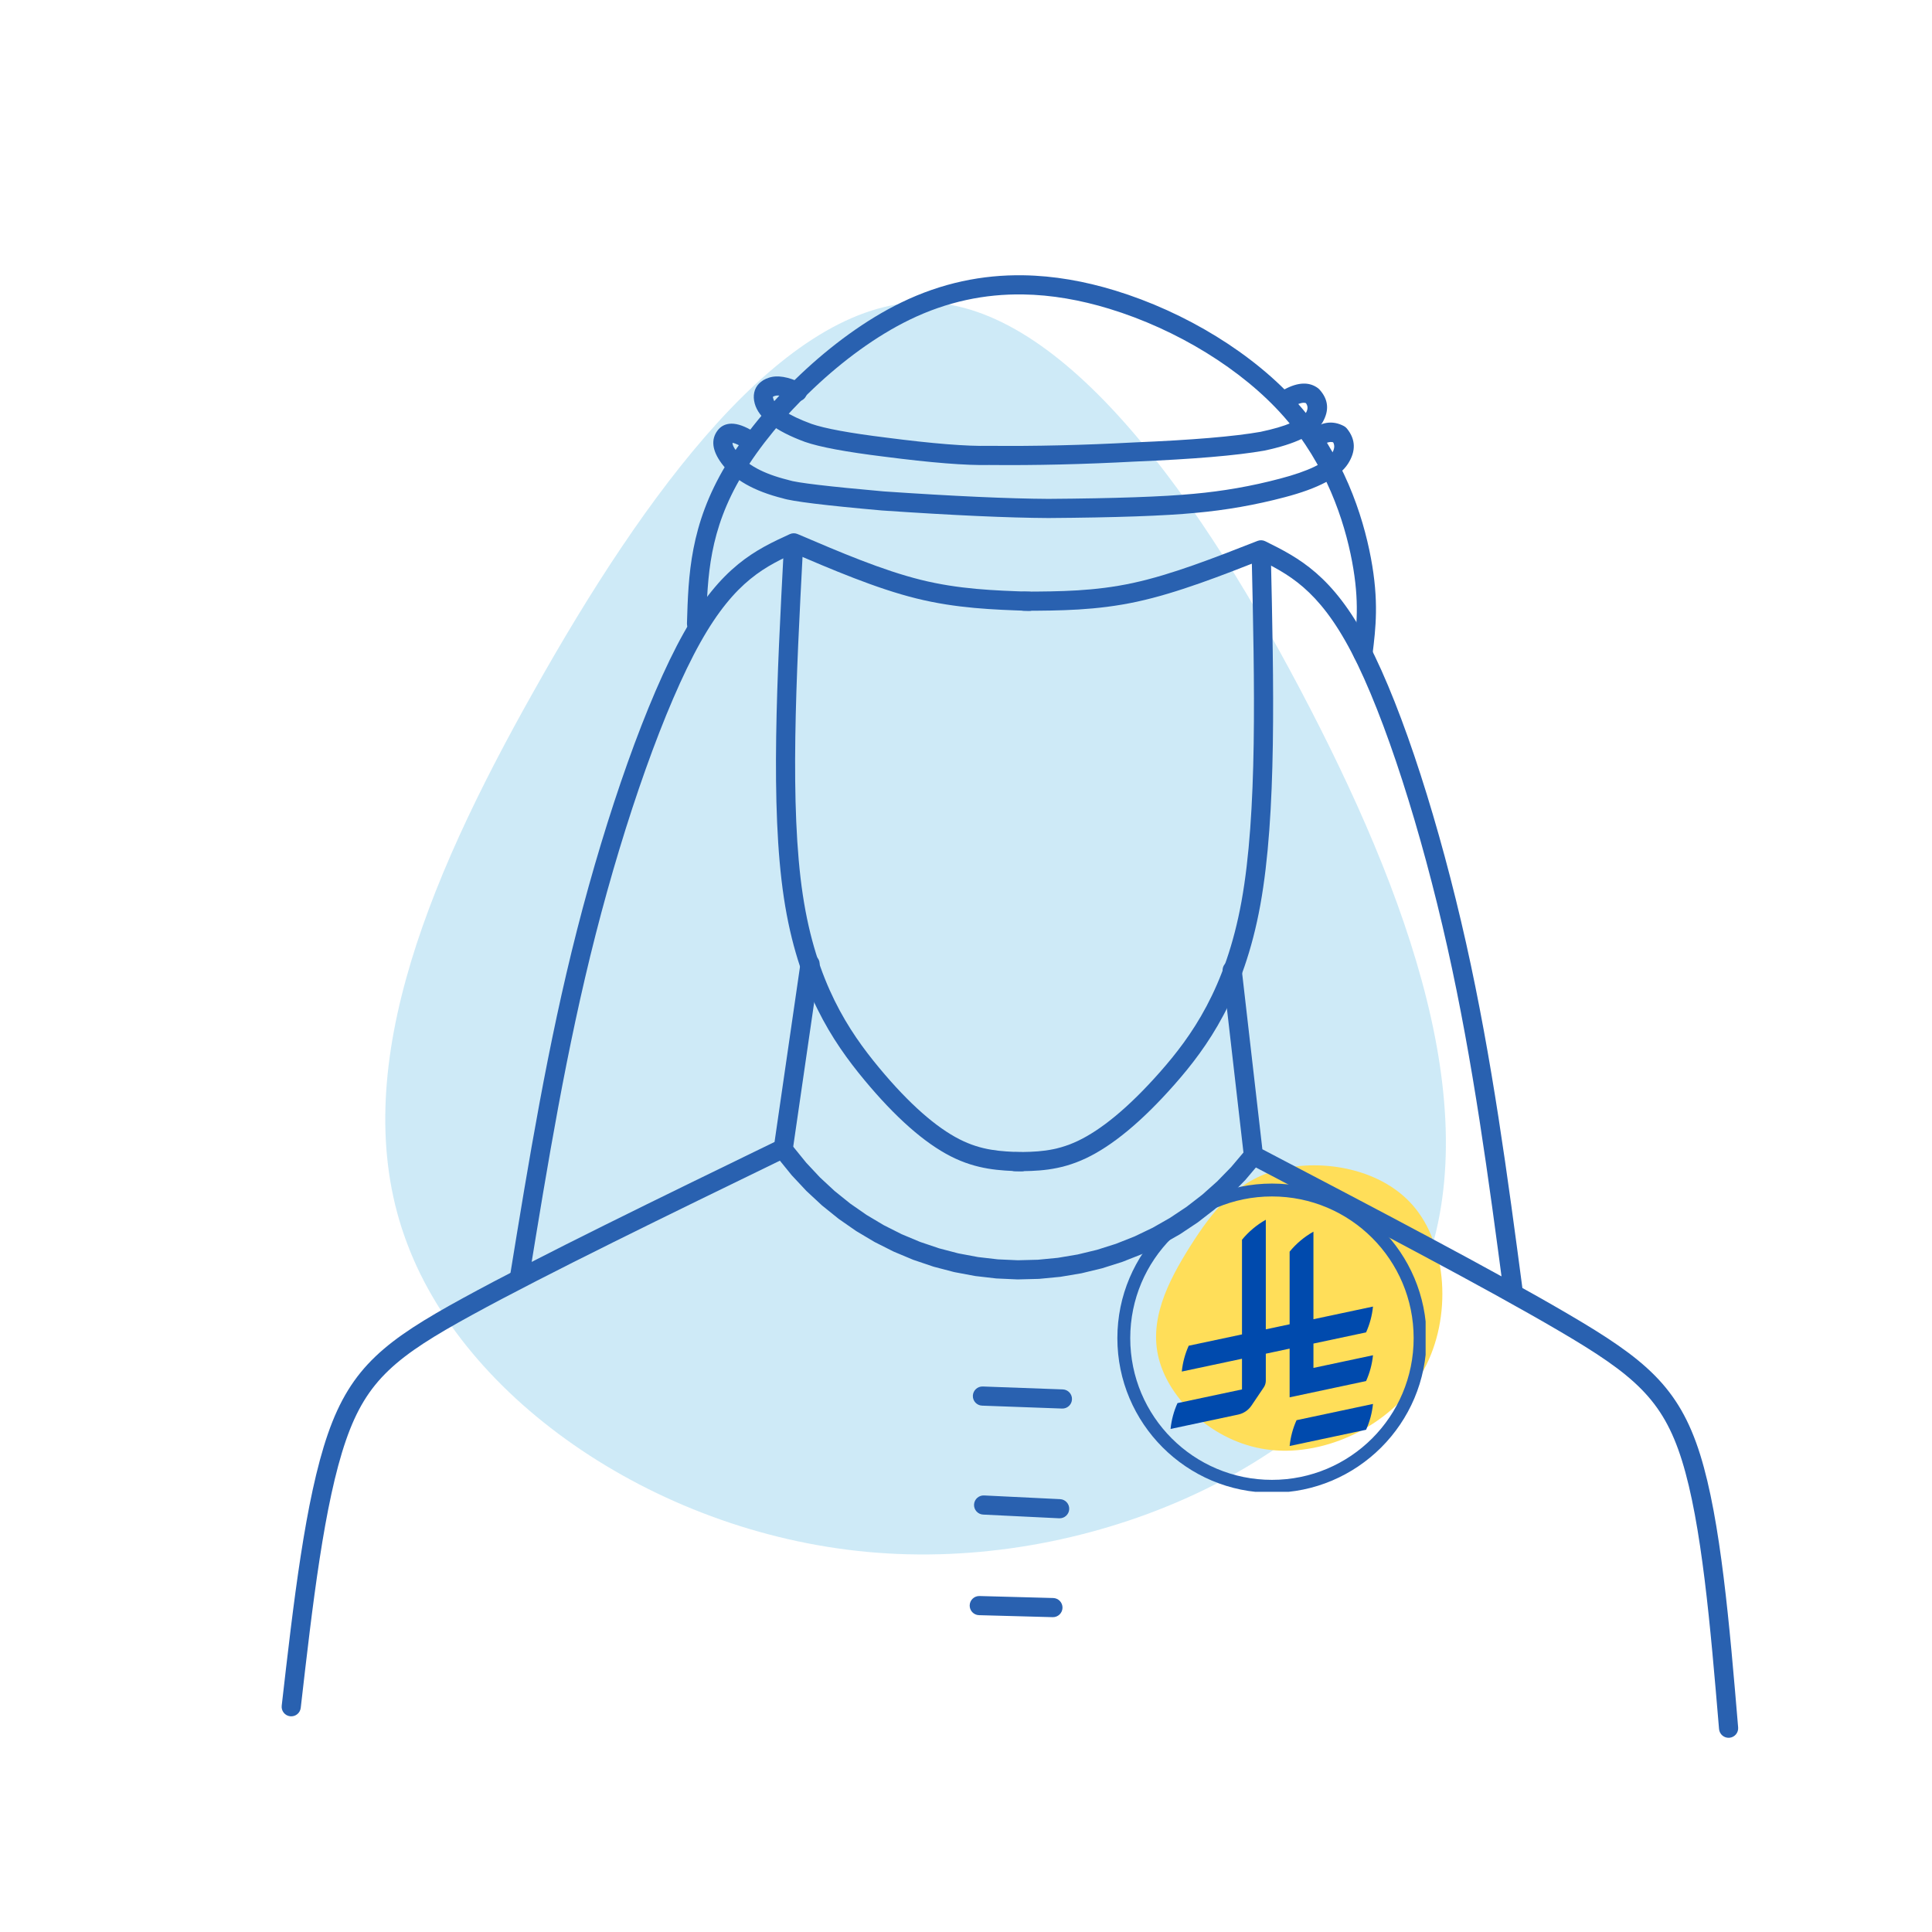
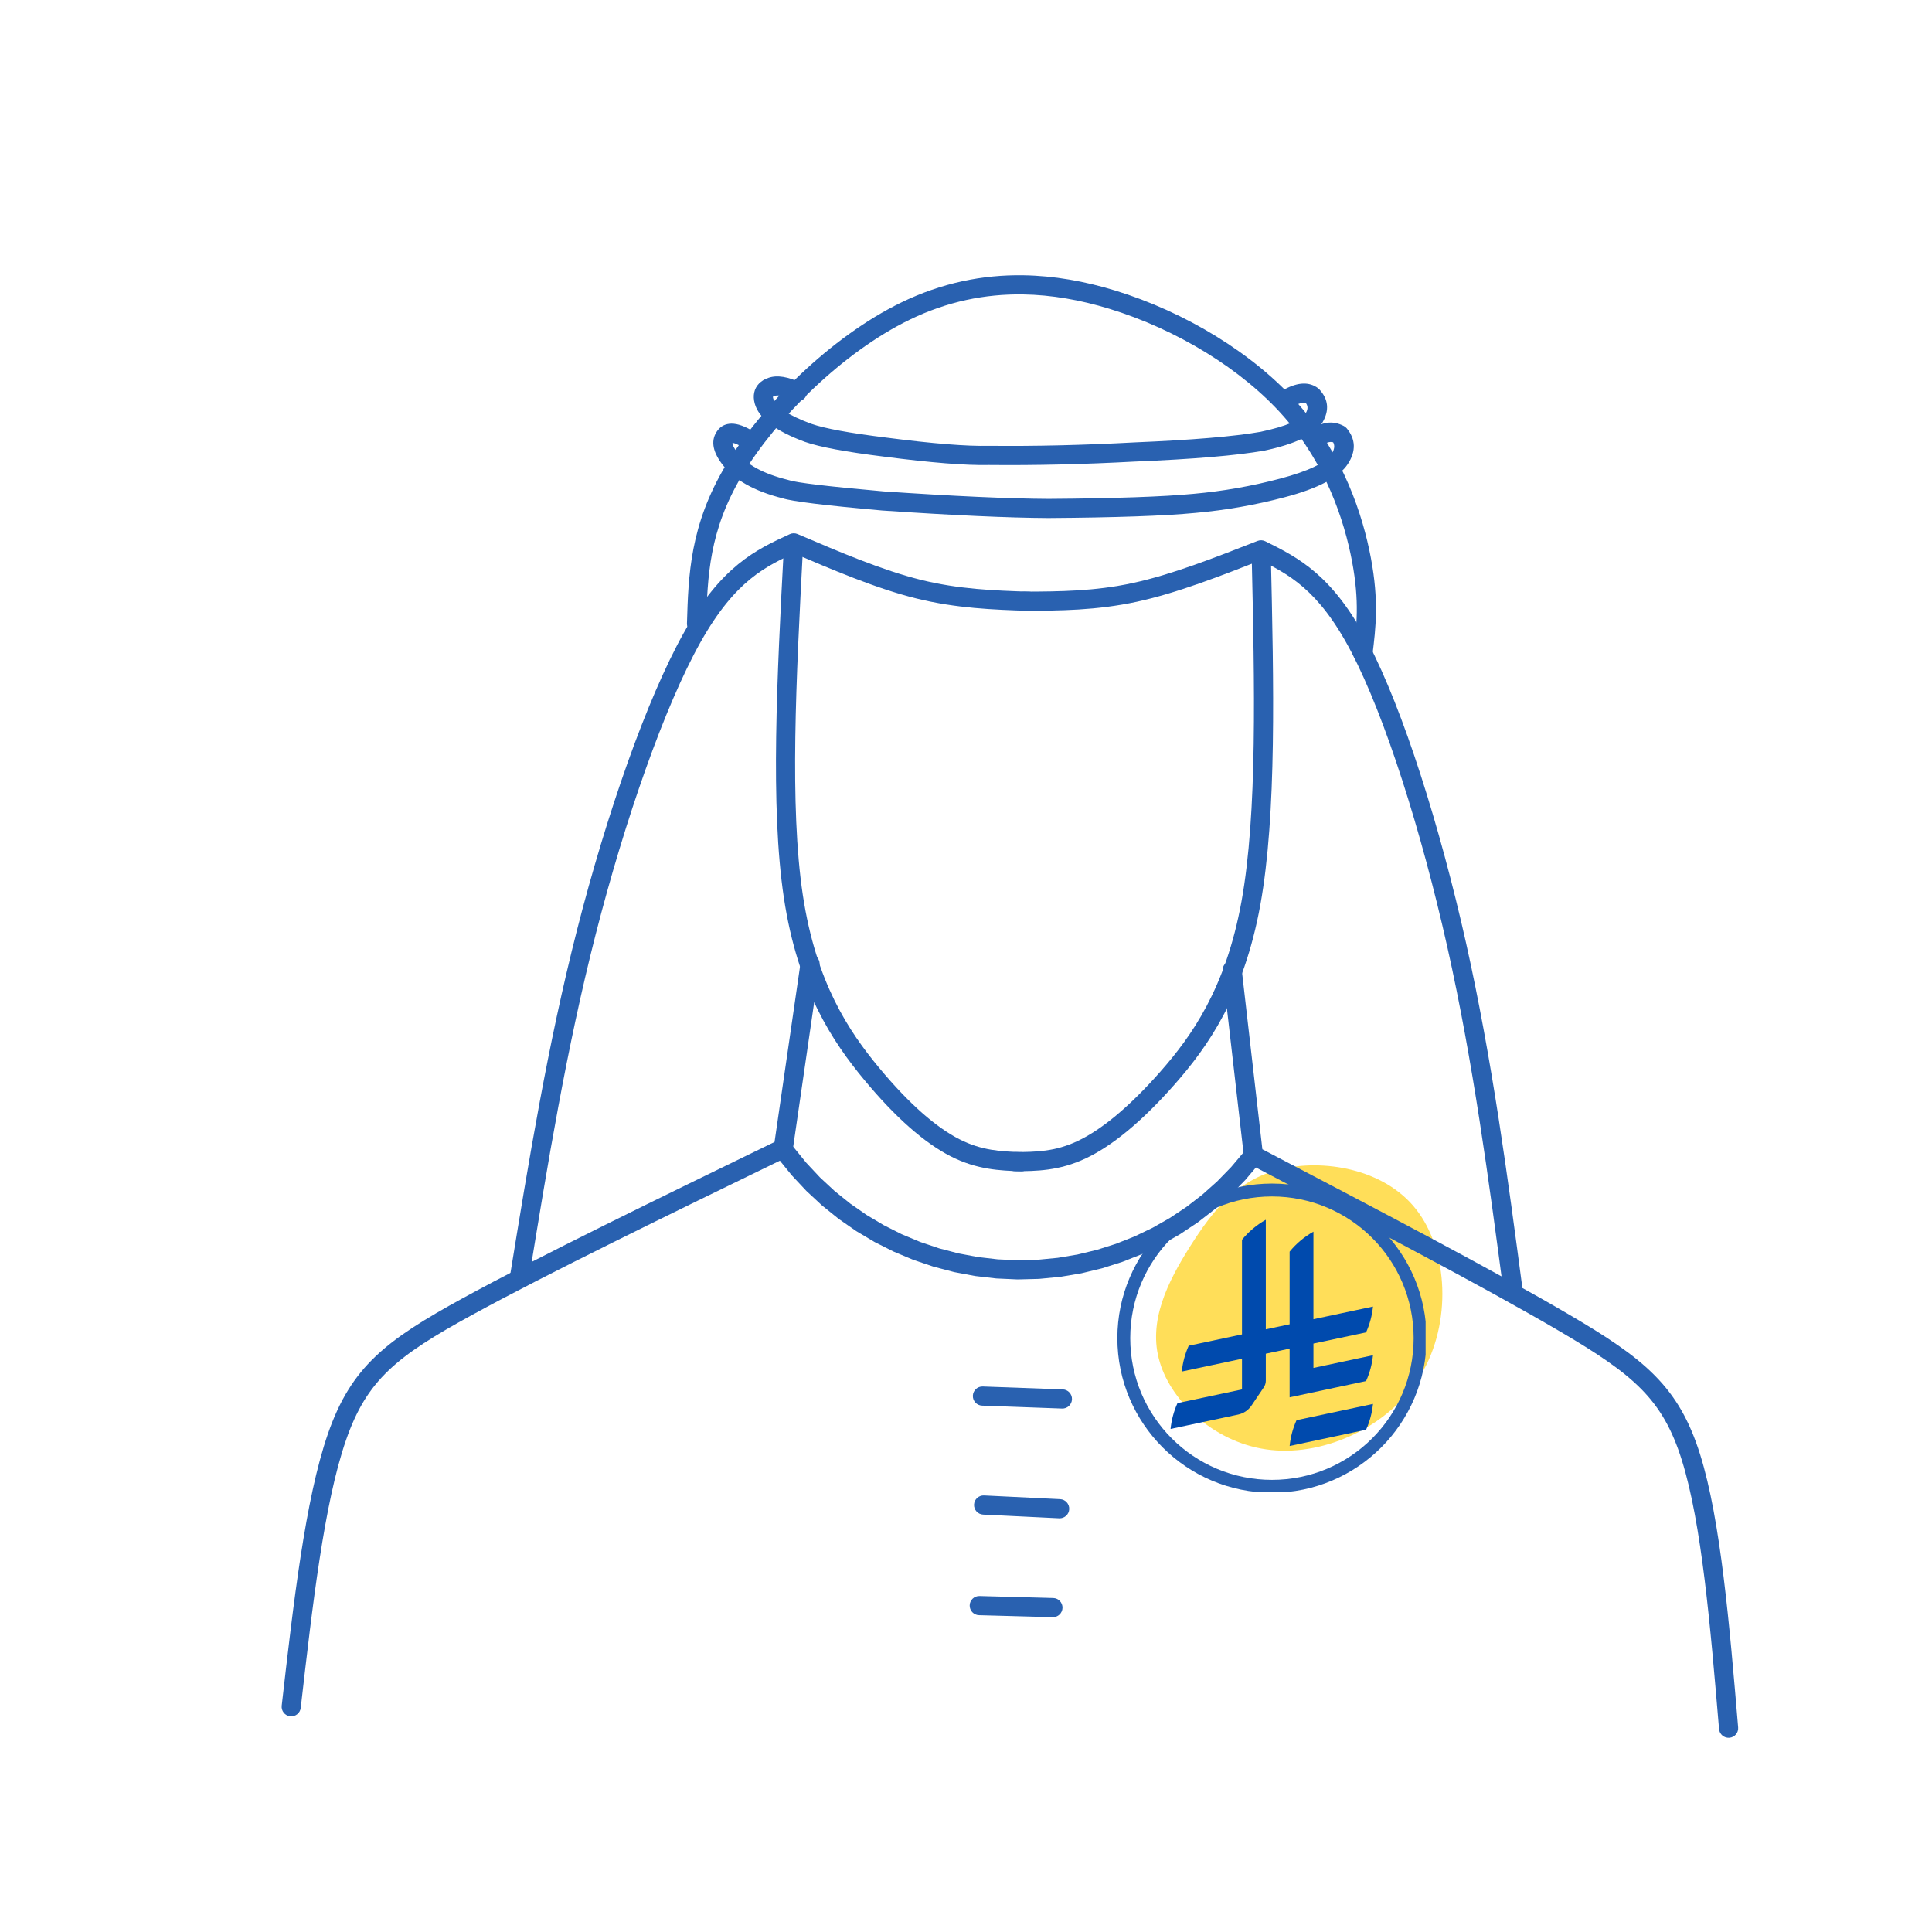
<svg xmlns="http://www.w3.org/2000/svg" width="1080" zoomAndPan="magnify" viewBox="0 0 810 810" height="1080" preserveAspectRatio="xMidYMid meet" version="1.0">
  <defs>
    <filter x="0%" y="0%" width="100%" height="100%" id="f75e45bc8a">
      <feColorMatrix values="0 0 0 0 1 0 0 0 0 1 0 0 0 0 1 0 0 0 1 0" color-interpolation-filters="sRGB" />
    </filter>
    <mask id="eed5140b5d">
      <g filter="url(#f75e45bc8a)">
        <rect x="-81" width="972" fill="#000000" y="-81" height="972" fill-opacity="0.23" />
      </g>
    </mask>
    <clipPath id="06730af6fc">
      <path d="M 115 39 L 561 39 L 561 565 L 115 565 Z M 115 39 " clip-rule="nonzero" />
    </clipPath>
    <clipPath id="f679dc4ed0">
      <path d="M 239.117 671.738 L -14.469 198.387 L 385.5 -15.887 L 639.086 457.465 Z M 239.117 671.738 " clip-rule="nonzero" />
    </clipPath>
    <clipPath id="96e0f3e9b9">
      <path d="M 239.117 671.738 L -14.469 198.387 L 385.5 -15.887 L 639.086 457.465 Z M 239.117 671.738 " clip-rule="nonzero" />
    </clipPath>
    <clipPath id="2b0a7c41cc">
      <rect x="0" width="633" y="0" height="658" />
    </clipPath>
    <clipPath id="84aa4fd634">
      <path d="M 16 0.398 L 137 0.398 L 137 121 L 16 121 Z M 16 0.398 " clip-rule="nonzero" />
    </clipPath>
    <clipPath id="53e2f02ffe">
      <path d="M 72 100 L 107.871 100 L 107.871 119 L 72 119 Z M 72 100 " clip-rule="nonzero" />
    </clipPath>
    <clipPath id="1c988290b2">
      <path d="M 22.762 23.383 L 107.871 23.383 L 107.871 112 L 22.762 112 Z M 22.762 23.383 " clip-rule="nonzero" />
    </clipPath>
    <clipPath id="1c18d0eeca">
      <path d="M 0.461 8.215 L 129.699 8.215 L 129.699 137.457 L 0.461 137.457 Z M 0.461 8.215 " clip-rule="nonzero" />
    </clipPath>
    <clipPath id="4cec2c7496">
      <rect x="0" width="138" y="0" height="138" />
    </clipPath>
  </defs>
  <rect x="-81" width="972" fill="#ffffff" y="-81" height="972" fill-opacity="1" />
  <rect x="-81" width="972" fill="#ffffff" y="-81" height="972" fill-opacity="1" />
  <g mask="url(#eed5140b5d)">
    <g transform="matrix(1, 0, 0, 1, 46, 87)">
      <g clip-path="url(#2b0a7c41cc)">
        <g clip-path="url(#06730af6fc)">
          <g clip-path="url(#f679dc4ed0)">
            <g clip-path="url(#96e0f3e9b9)">
-               <path fill="#28a4db" d="M 177.957 202.461 C 223.773 120.809 282.398 39.281 341.387 39.727 C 400.055 40.34 458.277 122.949 503.176 209.824 C 548.07 296.699 579.32 388.008 546.727 456 C 513.984 524.484 417.398 569.656 326.191 564.289 C 235.477 559.066 150.457 503.133 124.703 434.355 C 98.629 365.746 131.816 284.285 177.957 202.461 Z M 177.957 202.461 " fill-opacity="1" fill-rule="nonzero" />
-             </g>
+               </g>
          </g>
        </g>
      </g>
    </g>
  </g>
  <g transform="matrix(1, 0, 0, 1, 468, 488)">
    <g clip-path="url(#4cec2c7496)">
      <g clip-path="url(#84aa4fd634)">
        <path fill="#ffde59" d="M 125.723 19.035 C 139.273 36.254 140.688 66.746 127.793 88.297 C 114.902 109.848 87.895 122.363 64.93 119.918 C 42.062 117.562 23.336 100.152 18.254 83.121 C 13.078 66.086 21.641 49.336 30.957 34.562 C 40.371 19.691 50.531 6.707 68.508 2.285 C 86.48 -2.234 112.266 1.812 125.723 19.035 Z M 125.723 19.035 " fill-opacity="1" fill-rule="nonzero" />
      </g>
      <g clip-path="url(#53e2f02ffe)">
        <path fill="#004aad" d="M 75.582 107.418 C 74.066 110.777 73.066 114.418 72.684 118.242 L 104.734 111.43 C 106.246 108.074 107.246 104.43 107.633 100.605 Z M 75.582 107.418 " fill-opacity="1" fill-rule="nonzero" />
      </g>
      <g clip-path="url(#1c988290b2)">
        <path fill="#004aad" d="M 104.734 91.02 C 106.246 87.66 107.25 84.016 107.633 80.195 L 82.668 85.504 L 82.668 75.297 L 104.734 70.609 C 106.246 67.254 107.25 63.609 107.633 59.785 L 82.664 65.09 L 82.664 28.383 C 78.84 30.531 75.441 33.387 72.68 36.762 L 72.68 67.211 L 62.695 69.332 L 62.695 23.391 C 58.871 25.535 55.473 28.395 52.711 31.77 L 52.711 71.457 L 30.371 76.203 C 28.859 79.562 27.855 83.207 27.473 87.027 L 52.711 81.664 L 52.711 94.52 L 25.664 100.266 C 24.148 103.625 23.148 107.27 22.762 111.09 L 51.078 105.074 C 53.383 104.594 55.363 103.23 56.648 101.355 L 61.844 93.656 C 62.383 92.859 62.695 91.898 62.695 90.863 L 62.695 79.543 L 72.68 77.418 L 72.68 97.836 L 104.73 91.02 Z M 104.734 91.02 " fill-opacity="1" fill-rule="nonzero" />
      </g>
      <g clip-path="url(#1c18d0eeca)">
        <path fill="#2961b0" d="M 65.27 8.215 C 29.508 8.215 0.461 37.266 0.461 73.027 C 0.461 108.785 29.508 137.836 65.27 137.836 C 101.031 137.836 130.082 108.785 130.082 73.027 C 130.082 37.266 101.031 8.215 65.27 8.215 Z M 65.27 13.617 C 98.113 13.617 124.68 40.184 124.68 73.027 C 124.68 105.867 98.113 132.438 65.27 132.438 C 32.43 132.438 5.859 105.867 5.859 73.027 C 5.859 40.184 32.43 13.617 65.27 13.617 Z M 65.27 13.617 " fill-opacity="1" fill-rule="nonzero" />
      </g>
    </g>
  </g>
  <path fill="#2961b0" d="M 118.109 715.109 C 123.016 672.211 127.984 628.566 137.449 601.227 C 147.227 572.969 161.965 561.82 194.145 544.211 C 226.156 526.691 276.449 502.246 326.598 477.867 L 326.59 477.871 L 326.637 477.848 L 324.426 480.879 L 335.656 403.551 C 335.977 401.355 338.012 399.836 340.207 400.152 C 342.402 400.473 343.922 402.508 343.605 404.703 L 332.375 482.031 C 332.184 483.344 331.355 484.48 330.16 485.062 L 330.105 485.09 C 279.879 509.508 229.801 533.852 198 551.254 C 166.344 568.578 153.82 578.48 145.039 603.855 C 135.938 630.148 131.043 672.711 126.086 716.02 C 125.836 718.223 123.844 719.805 121.641 719.555 C 119.438 719.301 117.855 717.312 118.109 715.109 Z M 118.109 715.109 " fill-opacity="1" fill-rule="nonzero" />
  <path fill="#2961b0" d="M 728.723 724.227 C 725.098 681.203 721.434 637.43 712.793 609.82 C 703.863 581.285 689.465 569.699 657.824 551.137 C 626.348 532.668 576.812 506.73 527.414 480.867 L 527.422 480.867 L 527.375 480.844 L 529.496 483.941 L 520.578 406.312 C 520.324 404.109 518.332 402.527 516.129 402.781 C 513.926 403.035 512.344 405.023 512.598 407.227 L 521.516 484.855 C 521.668 486.176 522.461 487.336 523.637 487.953 L 523.684 487.977 L 523.688 487.98 C 573.164 513.887 622.496 539.719 653.762 558.062 C 684.887 576.324 697.109 586.598 705.129 612.223 C 713.441 638.773 717.062 681.465 720.719 724.902 C 720.906 727.113 722.848 728.754 725.059 728.566 C 727.27 728.379 728.91 726.438 728.723 724.227 Z M 728.723 724.227 " fill-opacity="1" fill-rule="nonzero" />
  <path fill="#2961b0" d="M 336.648 229.934 C 333.789 284.312 330.984 338.035 336.582 375.195 C 342.117 411.941 355.902 432.387 368.535 447.621 C 381.336 463.051 392.656 472.742 402.223 477.621 C 411.617 482.418 419.602 482.734 428.371 483.051 C 430.586 483.129 432.32 484.992 432.238 487.207 C 432.16 489.422 430.301 491.156 428.082 491.078 C 419.277 490.762 409.691 490.449 398.57 484.777 C 387.621 479.191 375.48 468.574 362.355 452.75 C 349.062 436.723 334.449 414.961 328.641 376.391 C 322.891 338.234 325.789 283.547 328.629 229.512 C 328.746 227.297 330.637 225.594 332.852 225.711 C 335.066 225.828 336.766 227.719 336.648 229.934 Z M 336.648 229.934 " fill-opacity="1" fill-rule="nonzero" />
  <path fill="#2961b0" d="M 524.77 232.742 C 526.004 287.184 527.203 340.969 520.5 377.941 C 513.867 414.508 499.48 434.531 486.398 449.383 C 473.141 464.422 461.539 473.77 451.828 478.363 C 442.293 482.875 434.305 482.957 425.531 483.008 C 423.312 483.02 421.527 484.828 421.539 487.047 C 421.551 489.266 423.359 491.051 425.578 491.039 C 434.387 490.988 443.98 490.961 455.266 485.621 L 455.266 485.625 C 466.375 480.367 478.828 470.117 492.422 454.691 C 506.188 439.07 521.441 417.754 528.402 379.375 C 535.289 341.41 534.027 286.656 532.801 232.559 C 532.75 230.344 530.91 228.586 528.695 228.637 C 526.477 228.688 524.719 230.523 524.77 232.742 Z M 524.77 232.742 " fill-opacity="1" fill-rule="nonzero" />
  <path fill="#2961b0" d="M 213.746 535.375 C 221.645 486.906 229.574 438.23 241.953 389.77 C 254.309 341.406 271.164 292.984 286.652 265.371 C 302.449 237.207 316.98 230.438 331.121 223.941 C 332.152 223.469 333.336 223.453 334.375 223.898 C 352.367 231.586 369.965 239.094 386.039 243.086 C 402.031 247.055 416.625 247.566 431.652 248.078 C 433.867 248.156 435.605 250.012 435.527 252.23 C 435.453 254.445 433.594 256.184 431.379 256.105 C 416.414 255.594 401.023 255.078 384.105 250.879 C 367.277 246.703 349.051 238.902 331.223 231.285 L 334.473 231.242 C 321.203 237.336 308.324 243.152 293.66 269.301 C 278.688 295.996 262.035 343.609 249.734 391.758 C 237.457 439.816 229.578 488.141 221.672 536.668 C 221.316 538.855 219.25 540.34 217.062 539.984 C 214.871 539.629 213.387 537.562 213.746 535.375 Z M 213.746 535.375 " fill-opacity="1" fill-rule="nonzero" />
  <path fill="#2961b0" d="M 638.496 541.719 C 632.051 493.035 625.578 444.145 614.648 395.336 C 603.742 346.625 588.34 297.723 573.684 269.656 C 558.738 241.035 544.414 233.832 530.473 226.922 C 529.457 226.418 528.277 226.367 527.223 226.781 C 509.008 233.926 491.195 240.906 475.008 244.414 C 458.906 247.902 444.305 247.977 429.266 248.043 C 427.051 248.051 425.258 249.859 425.27 252.078 C 425.277 254.293 427.086 256.086 429.301 256.074 C 444.273 256.008 459.676 255.953 476.711 252.262 C 493.656 248.59 512.105 241.34 530.156 234.258 L 526.906 234.117 C 539.988 240.602 552.688 246.801 566.566 273.375 C 580.734 300.508 595.953 348.598 606.812 397.094 C 617.648 445.496 624.078 494.035 630.535 542.773 C 630.828 544.973 632.844 546.52 635.043 546.227 C 637.242 545.938 638.789 543.918 638.496 541.719 Z M 638.496 541.719 " fill-opacity="1" fill-rule="nonzero" />
  <path fill="#2961b0" d="M 288.008 261.41 C 288.617 241.227 289.219 220.195 304.332 194.996 C 319.23 170.16 348.266 141.199 377.852 126.828 C 394.82 118.586 411.934 115.156 428.992 115.41 C 441.906 115.605 454.742 117.906 467.422 121.777 C 496.734 130.723 525.734 148.215 544.438 169.535 C 563.195 190.926 571.359 215.898 574.746 233.875 C 578.168 252.035 576.773 263.398 575.422 274.395 C 575.152 276.598 573.148 278.164 570.945 277.891 C 568.742 277.621 567.18 275.617 567.449 273.414 C 568.77 262.672 570.043 252.289 566.855 235.359 C 563.629 218.25 555.898 194.789 538.398 174.832 C 520.836 154.809 493.203 138.043 465.078 129.457 C 452.988 125.77 440.91 123.621 428.875 123.441 C 413.02 123.207 397.156 126.379 381.359 134.055 C 353.34 147.664 325.414 175.465 311.223 199.125 C 297.25 222.418 296.641 241.613 296.035 261.652 C 295.969 263.867 294.117 265.609 291.902 265.543 C 289.684 265.477 287.941 263.625 288.008 261.41 Z M 288.008 261.41 " fill-opacity="1" fill-rule="nonzero" />
  <path fill="#2961b0" d="M 332.586 167.883 C 328.945 166.105 326.367 165.477 324.859 165.988 L 324.809 166.004 C 324.379 166.145 324.102 166.277 323.984 166.402 C 324.023 166.359 324.051 166.309 324.062 166.254 C 324.031 166.406 324.066 166.676 324.172 167.066 L 324.168 167.055 C 325.113 170.562 330.469 174.117 340.23 177.719 L 340.16 177.695 C 345.805 179.66 356.266 181.582 371.539 183.465 L 371.566 183.469 C 391.004 185.992 405.328 187.141 414.539 186.922 L 414.676 186.918 C 433.953 187.113 454.23 186.637 475.508 185.488 L 475.559 185.484 C 499.746 184.488 517.418 183.004 528.57 181.035 L 528.438 181.059 C 539.219 178.781 545.621 176.051 547.645 172.871 L 547.551 173.027 C 548.488 171.395 548.383 169.945 547.23 168.688 L 547.781 169.188 C 546.859 168.496 545.055 168.867 542.359 170.305 C 540.402 171.348 537.969 170.609 536.926 168.652 C 535.883 166.691 536.625 164.262 538.582 163.219 C 544.281 160.18 548.957 160.027 552.605 162.766 C 552.805 162.914 552.988 163.082 553.156 163.266 C 556.945 167.41 557.402 171.996 554.52 177.023 L 554.422 177.18 C 551.191 182.262 543.086 186.176 530.102 188.918 L 529.969 188.945 C 518.461 190.973 500.438 192.496 475.891 193.512 L 475.941 193.508 C 454.492 194.664 434.043 195.145 414.594 194.949 L 414.73 194.949 C 405.109 195.18 390.379 194.008 370.531 191.434 L 370.559 191.438 C 354.715 189.484 343.703 187.434 337.52 185.277 L 337.449 185.254 C 325.094 180.695 318.078 175.328 316.414 169.148 L 316.41 169.137 C 315.977 167.508 315.906 165.992 316.207 164.586 C 316.512 163.141 317.18 161.887 318.207 160.824 C 319.25 159.738 320.625 158.922 322.324 158.367 L 322.273 158.383 C 325.871 157.16 330.48 157.922 336.105 160.66 C 338.098 161.633 338.926 164.035 337.957 166.031 C 336.984 168.023 334.582 168.852 332.586 167.883 Z M 332.586 167.883 " fill-opacity="1" fill-rule="nonzero" />
  <path fill="#2961b0" d="M 548.887 180.852 C 553.828 176.844 558.684 176.105 563.445 178.637 C 563.914 178.883 564.328 179.223 564.668 179.633 C 568.398 184.184 568.559 189.125 565.141 194.453 L 565.137 194.457 C 561.496 200.117 552.648 204.789 538.594 208.469 L 538.605 208.465 C 526.391 211.703 513.91 213.895 501.16 215.035 L 501.188 215.031 C 488.266 216.273 467.715 216.992 439.539 217.188 L 439.488 217.188 C 422.637 217.094 399.465 216.043 369.969 214.035 L 369.887 214.031 C 345.844 211.902 331.906 210.188 328.074 208.891 L 328.398 208.984 C 316.129 205.941 307.508 201.043 302.531 194.289 C 298.551 188.883 297.992 184.277 300.848 180.477 L 300.84 180.492 C 302.031 178.895 303.637 177.961 305.66 177.691 C 308.148 177.359 311.191 178.211 314.785 180.242 C 316.715 181.336 317.395 183.785 316.301 185.715 C 315.211 187.648 312.762 188.328 310.828 187.234 C 308.801 186.086 307.43 185.559 306.719 185.652 C 306.934 185.625 307.121 185.504 307.277 185.293 L 307.266 185.305 C 306.805 185.922 307.383 187.328 309 189.527 C 312.828 194.723 319.938 198.613 330.332 201.188 C 330.441 201.215 330.547 201.246 330.652 201.285 C 333.875 202.375 347.191 203.957 370.598 206.031 L 370.516 206.023 C 399.844 208.02 422.848 209.062 439.531 209.156 L 439.48 209.156 C 467.422 208.961 487.734 208.254 500.418 207.035 L 500.445 207.035 C 512.738 205.934 524.773 203.824 536.547 200.699 L 536.559 200.699 C 548.594 197.547 555.871 194.02 558.383 190.113 L 558.379 190.117 C 559.695 188.066 559.723 186.27 558.457 184.73 L 559.68 185.73 C 558.047 184.859 556.133 185.316 553.945 187.09 C 552.223 188.484 549.695 188.223 548.297 186.5 C 546.898 184.777 547.164 182.246 548.887 180.852 Z M 548.887 180.852 " fill-opacity="1" fill-rule="nonzero" />
  <path fill="#2961b0" d="M 527.828 487.945 L 522.238 494.559 C 522.176 494.629 522.113 494.699 522.047 494.766 L 516.004 500.973 C 515.938 501.039 515.871 501.105 515.801 501.168 L 509.336 506.934 C 509.266 506.996 509.195 507.059 509.121 507.113 L 502.27 512.414 C 502.195 512.469 502.117 512.523 502.039 512.578 L 494.832 517.379 C 494.754 517.434 494.672 517.48 494.594 517.527 L 487.066 521.812 C 486.984 521.859 486.898 521.906 486.816 521.945 L 479.004 525.691 C 478.922 525.73 478.836 525.77 478.746 525.805 L 470.695 528.992 C 470.605 529.027 470.52 529.059 470.43 529.086 L 462.172 531.703 C 462.082 531.73 461.992 531.758 461.898 531.777 L 453.48 533.809 C 453.387 533.828 453.297 533.848 453.203 533.863 L 444.66 535.297 C 444.566 535.312 444.473 535.324 444.379 535.332 L 435.758 536.16 C 435.664 536.172 435.57 536.176 435.477 536.18 L 426.82 536.398 C 426.723 536.402 426.629 536.402 426.535 536.398 L 417.875 536.008 C 417.781 536.004 417.688 535.996 417.594 535.988 L 408.984 534.992 C 408.891 534.98 408.797 534.965 408.703 534.949 L 400.184 533.352 C 400.09 533.332 400 533.312 399.906 533.289 L 391.52 531.094 C 391.43 531.07 391.34 531.043 391.25 531.012 L 383.039 528.234 C 382.949 528.203 382.859 528.172 382.773 528.137 L 374.777 524.785 C 374.691 524.75 374.605 524.711 374.52 524.668 L 366.777 520.766 C 366.695 520.723 366.613 520.68 366.531 520.629 L 359.082 516.195 C 359.004 516.145 358.922 516.094 358.848 516.043 L 351.727 511.094 C 351.652 511.039 351.574 510.98 351.504 510.922 L 344.75 505.484 C 344.676 505.426 344.605 505.363 344.535 505.301 L 338.184 499.402 C 338.113 499.336 338.047 499.27 337.984 499.203 L 332.062 492.871 C 331.996 492.805 331.934 492.73 331.875 492.66 L 326.41 485.926 C 325.016 484.207 325.277 481.676 327 480.277 C 328.723 478.883 331.25 479.145 332.648 480.867 L 338.113 487.598 L 337.926 487.383 L 343.848 493.715 L 343.648 493.516 L 350 499.414 L 349.789 499.23 L 356.539 504.668 L 356.312 504.496 L 363.43 509.445 L 363.195 509.293 L 370.641 513.73 L 370.395 513.594 L 378.137 517.496 L 377.879 517.379 L 385.875 520.727 L 385.609 520.629 L 393.824 523.406 L 393.551 523.324 L 401.941 525.52 L 401.664 525.457 L 410.184 527.055 L 409.906 527.012 L 418.516 528.008 L 418.234 527.984 L 426.895 528.375 L 426.613 528.371 L 435.273 528.148 L 434.988 528.168 L 443.613 527.336 L 443.332 527.375 L 451.875 525.941 L 451.598 526 L 460.02 523.969 L 459.746 524.047 L 468.004 521.43 L 467.738 521.523 L 475.789 518.336 L 475.531 518.449 L 483.34 514.703 L 483.09 514.836 L 490.617 510.551 L 490.379 510.695 L 497.586 505.895 L 497.355 506.059 L 504.207 500.762 L 503.992 500.941 L 510.453 495.176 L 510.25 495.371 L 516.293 489.164 L 516.102 489.371 L 521.695 482.758 C 523.125 481.066 525.66 480.852 527.352 482.285 C 529.047 483.715 529.258 486.25 527.828 487.945 Z M 527.828 487.945 " fill-opacity="1" fill-rule="nonzero" />
  <path fill="#2961b0" d="M 445.273 590.543 L 411.742 589.32 C 409.527 589.238 407.797 587.379 407.875 585.16 C 407.957 582.945 409.82 581.215 412.035 581.293 L 445.566 582.516 C 447.781 582.594 449.516 584.457 449.434 586.676 C 449.352 588.891 447.492 590.621 445.273 590.543 Z M 445.273 590.543 " fill-opacity="1" fill-rule="nonzero" />
  <path fill="#2961b0" d="M 444.066 636.551 L 412.188 634.996 C 409.973 634.887 408.266 633.004 408.371 630.789 C 408.48 628.574 410.363 626.867 412.578 626.973 L 444.457 628.527 C 446.672 628.637 448.379 630.52 448.273 632.734 C 448.164 634.949 446.281 636.656 444.066 636.551 Z M 444.066 636.551 " fill-opacity="1" fill-rule="nonzero" />
  <path fill="#2961b0" d="M 441.336 678.004 L 410.453 677.168 C 408.234 677.109 406.488 675.262 406.547 673.043 C 406.605 670.828 408.453 669.078 410.672 669.141 L 441.551 669.977 C 443.77 670.035 445.52 671.883 445.457 674.102 C 445.398 676.316 443.551 678.066 441.336 678.004 Z M 441.336 678.004 " fill-opacity="1" fill-rule="nonzero" />
</svg>